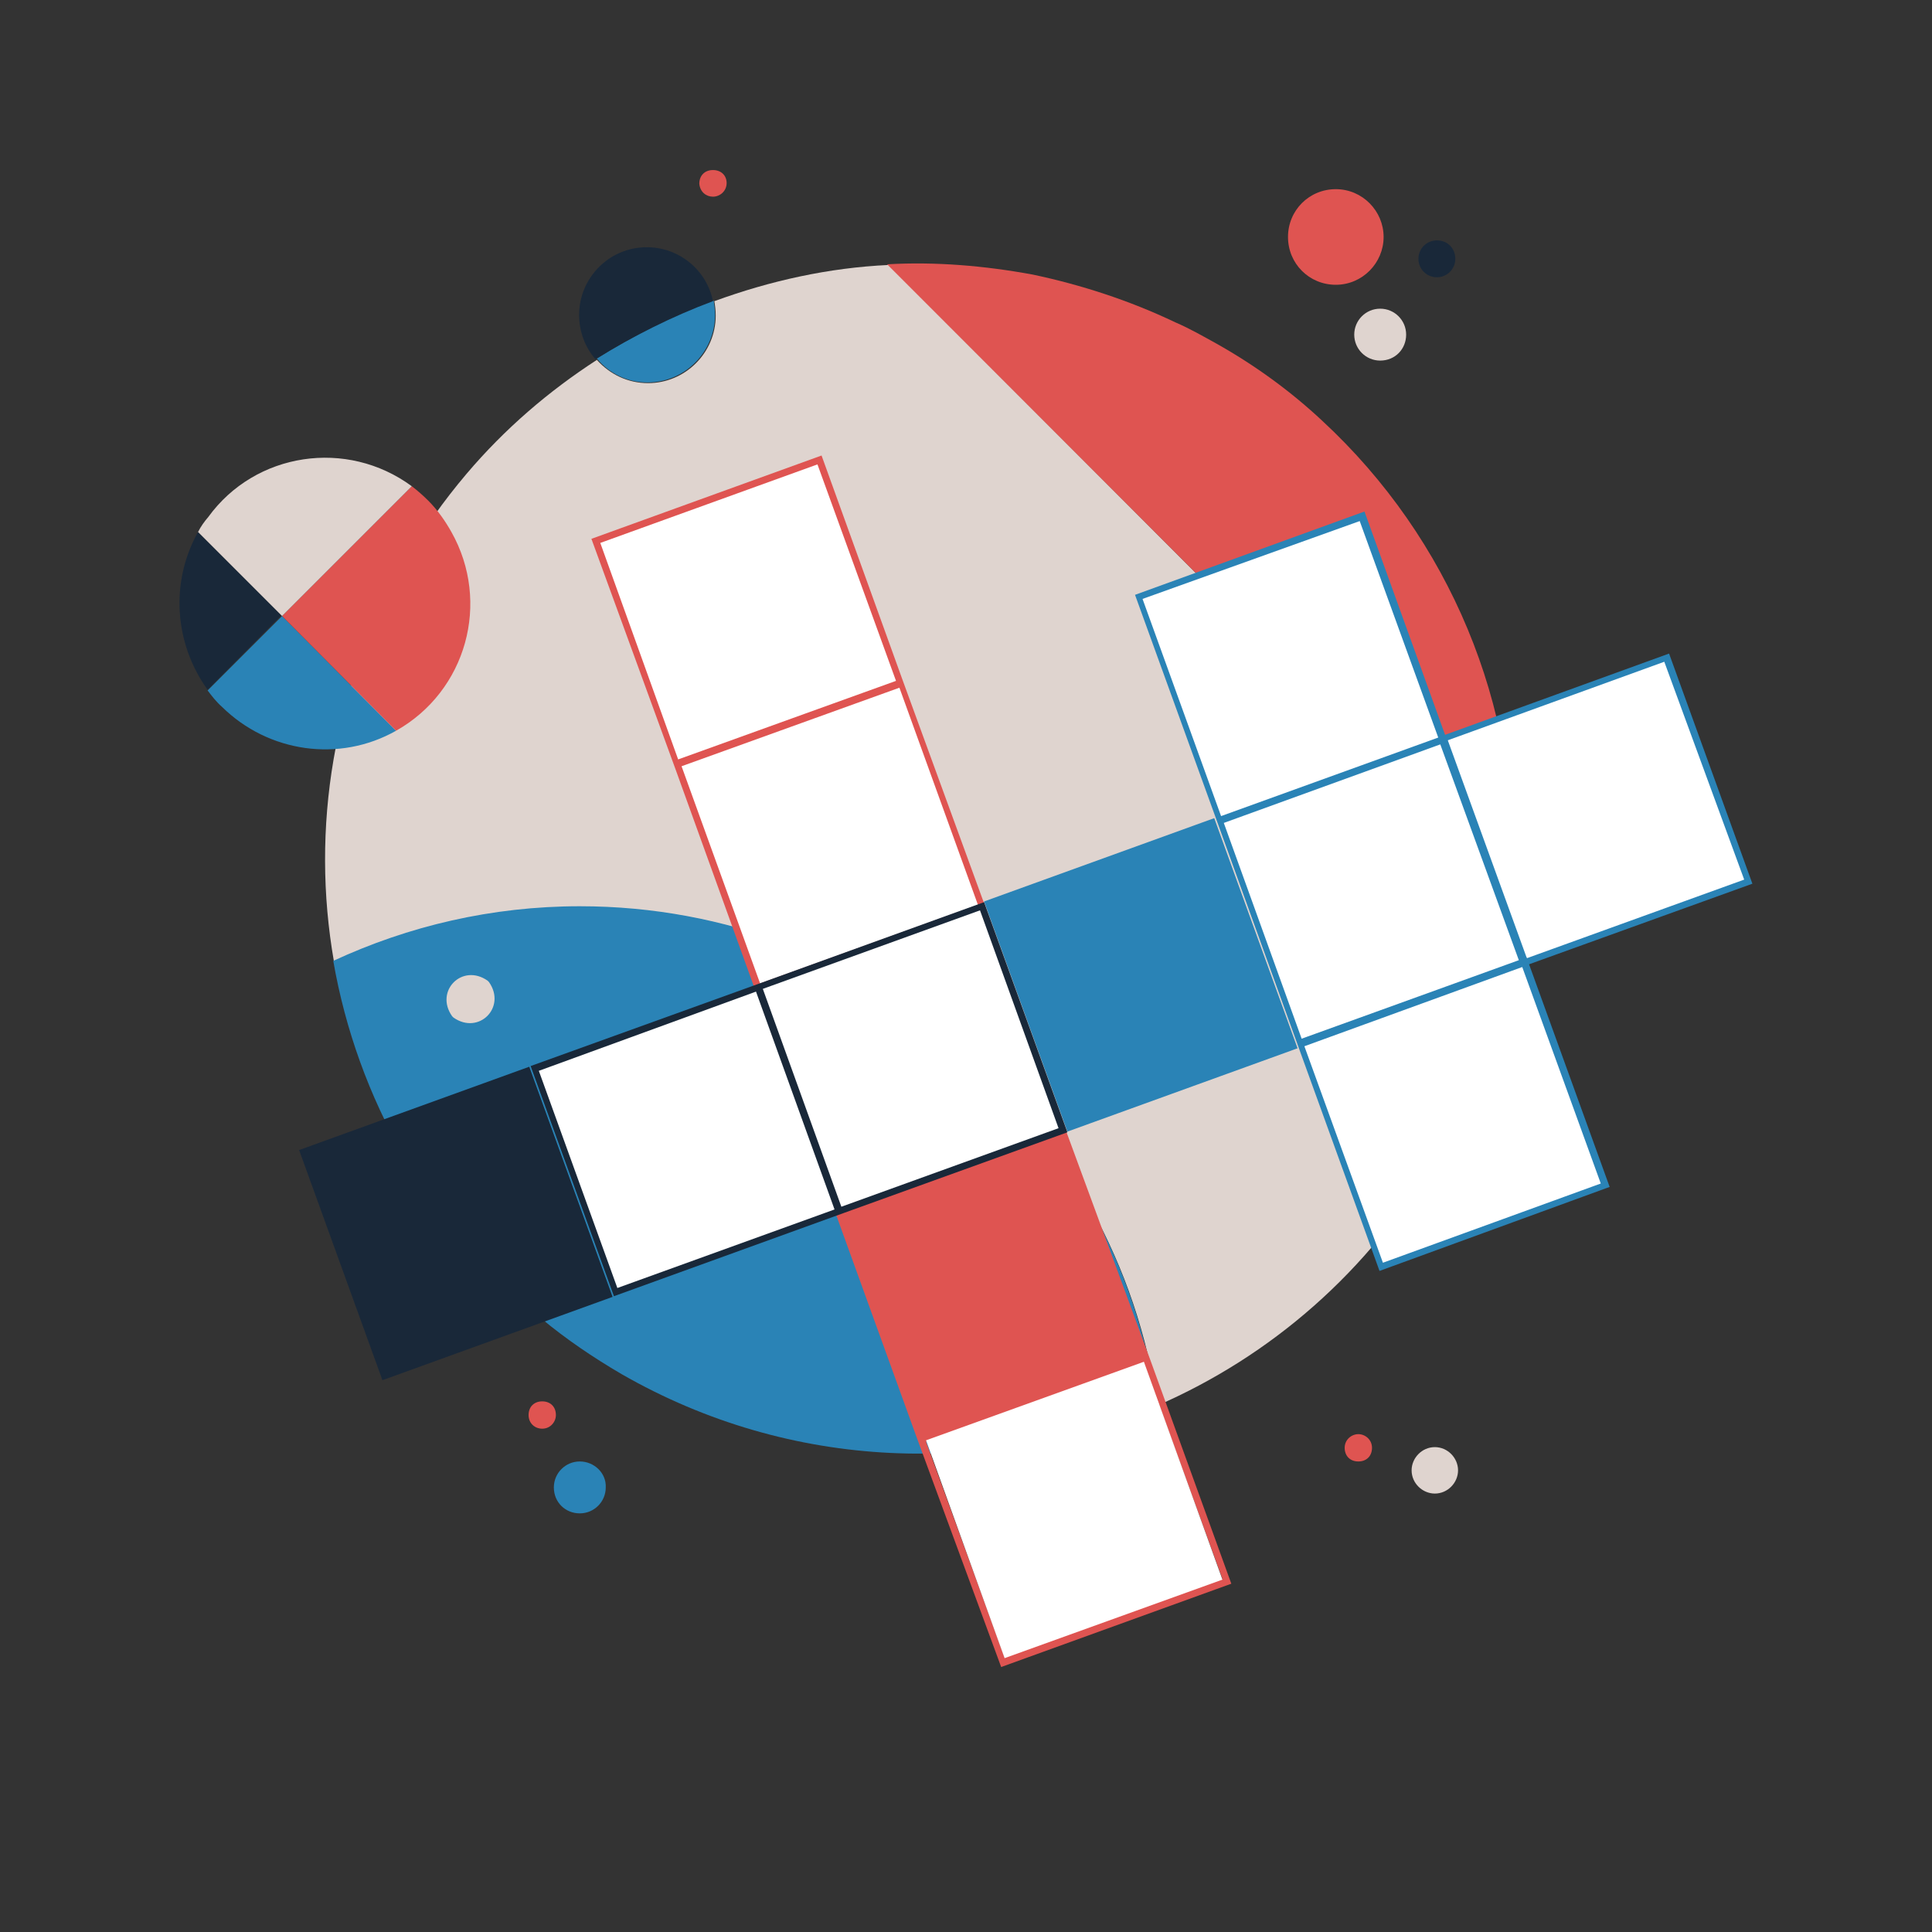
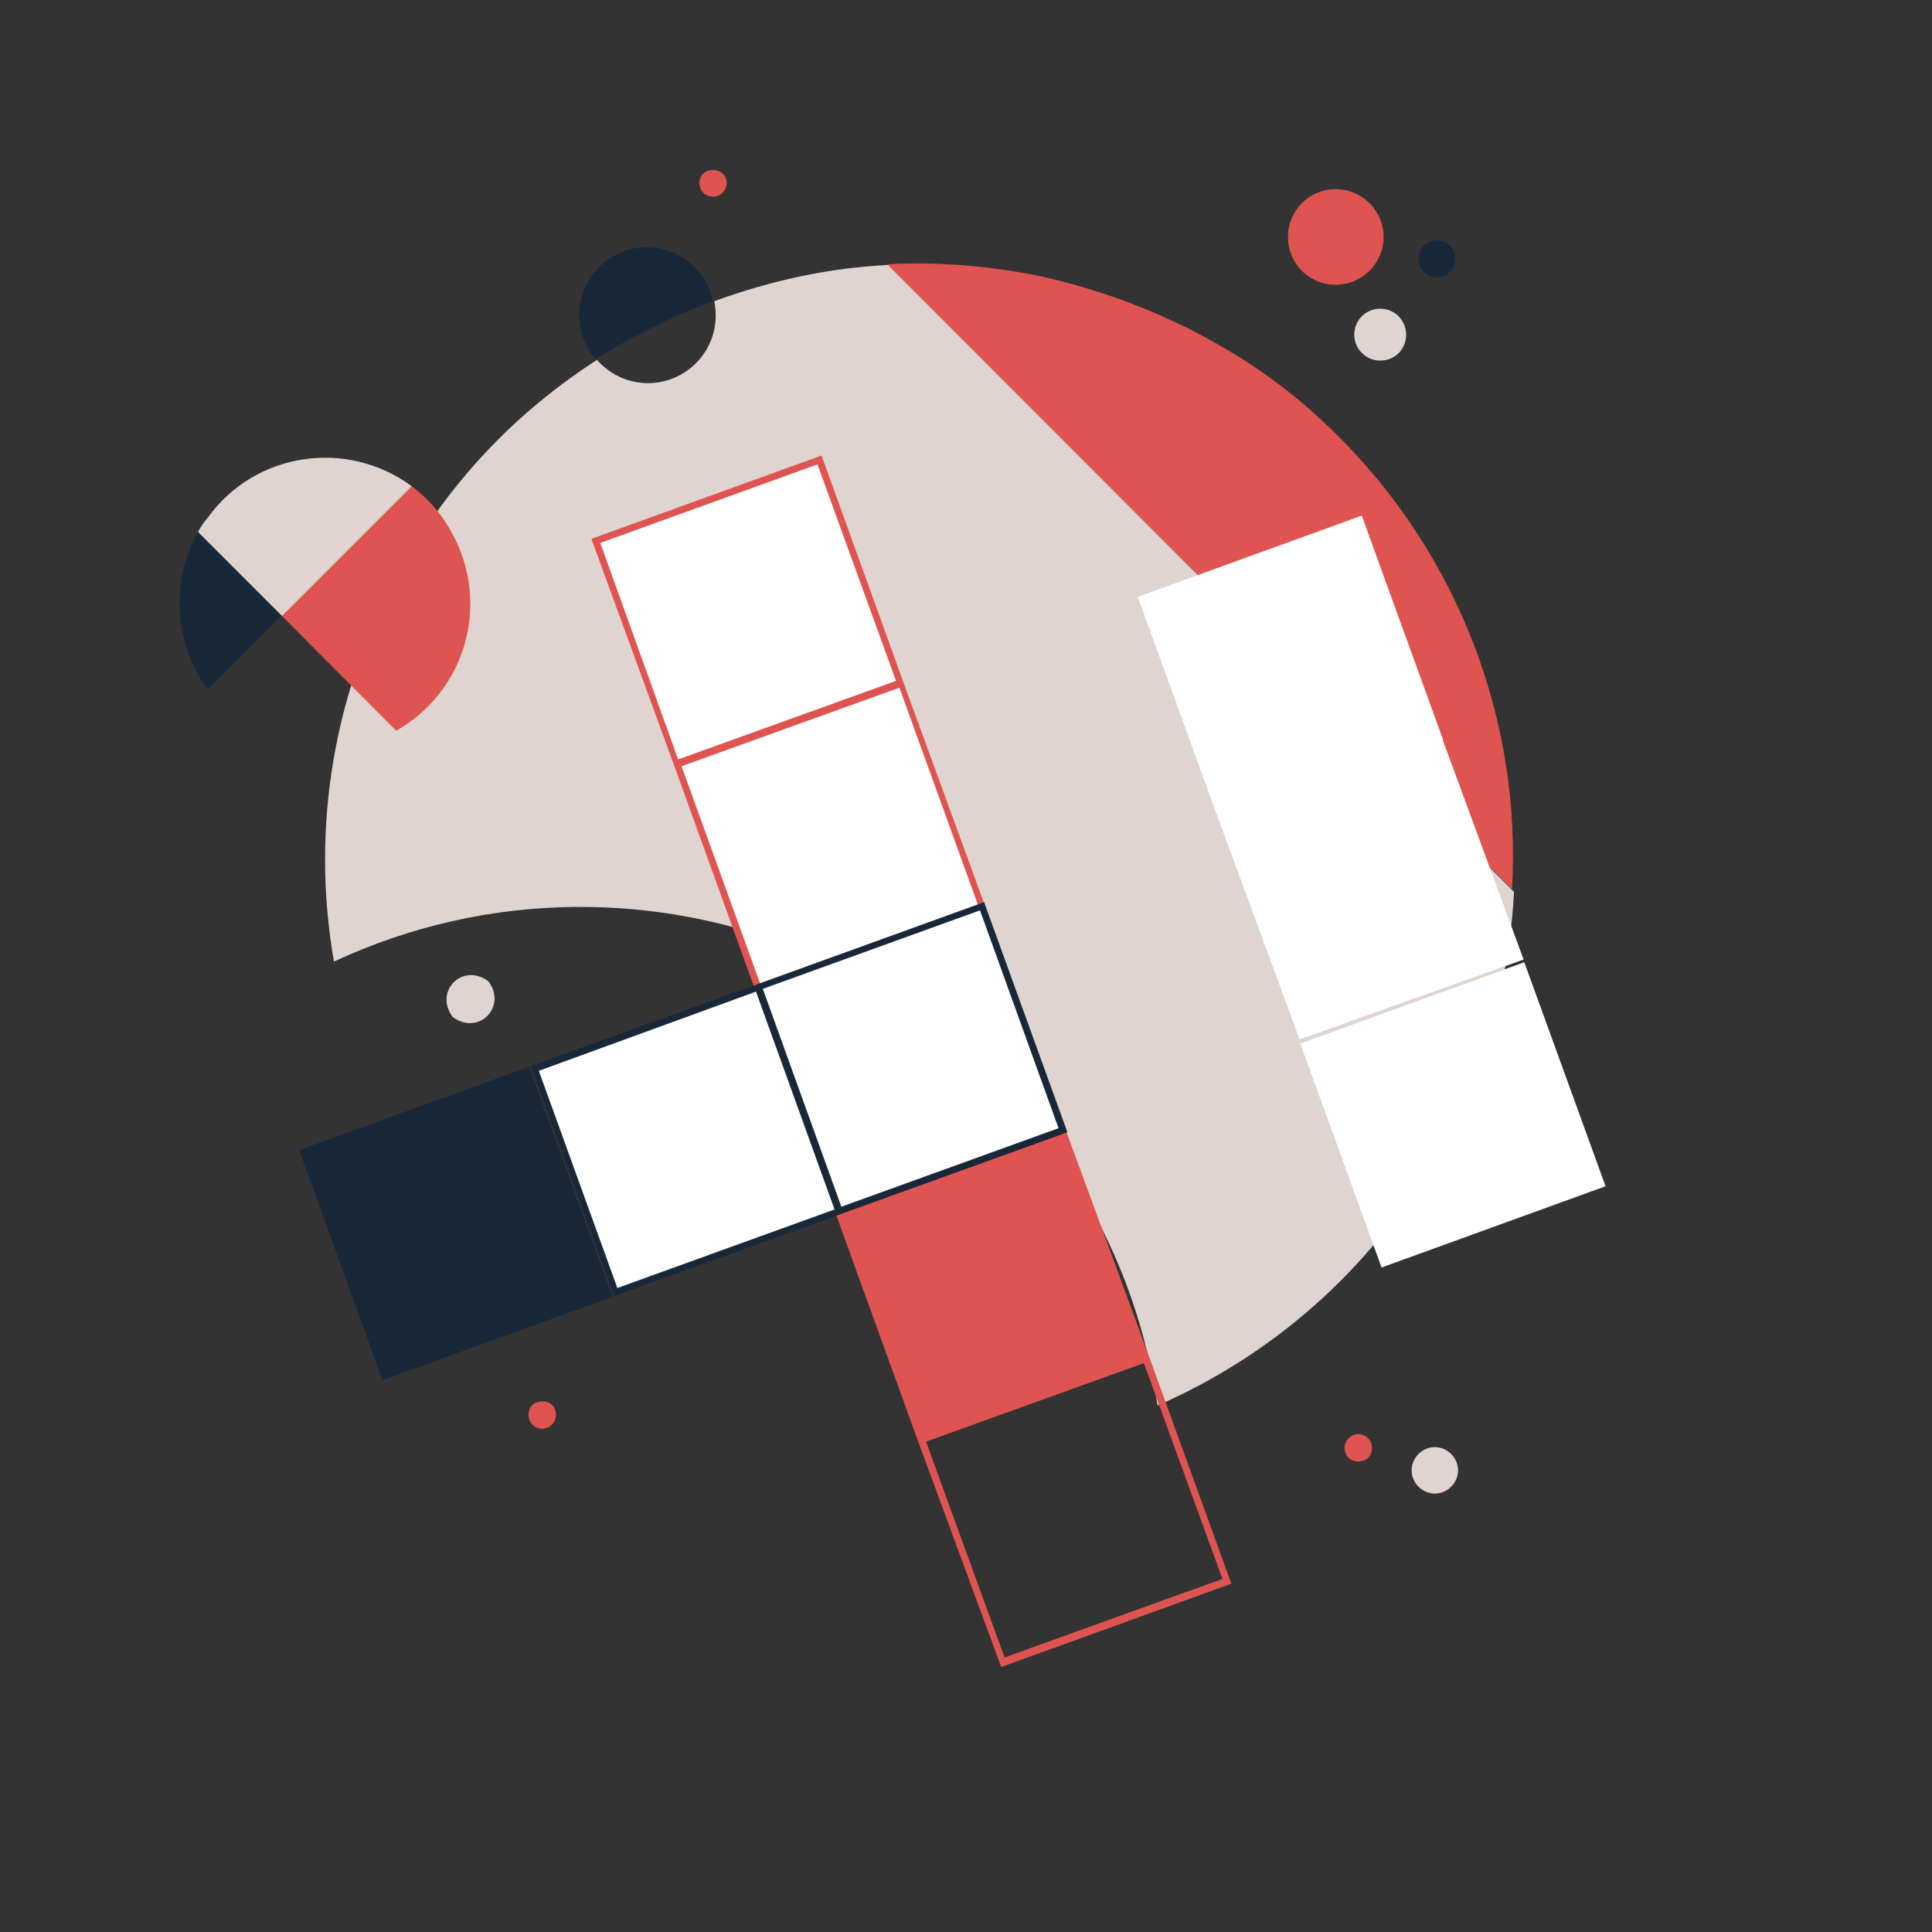
<svg xmlns="http://www.w3.org/2000/svg" version="1.1" id="_Ñëîé_1" x="0px" y="0px" width="282.9px" height="282.9px" viewBox="0 0 282.9 282.9" style="enable-background:new 0 0 282.9 282.9;" xml:space="preserve">
  <rect x="0" y="0" width="282.9" height="282.9" fill="#333333" stroke="none" />
  <style type="text/css">
	.st0{fill:#DFD4CF;}
	.st1{fill:#DF5451;}
	.st2{fill:#FFFFFF;}
	.st3{fill:#2A83B6;}
	.st4{fill:#192839;}
</style>
  <path class="st0" d="M130.1,38.8c-8.7,0.4-17.3,2.3-25.5,5.3c0.1,0.6,0.2,1.3,0.2,2.1c0,5.5-4.5,9.9-9.9,9.9c-3,0-5.6-1.3-7.5-3.4  c-7.1,4.6-13.5,10.1-19.1,16.7c-3.3,3.9-6.4,8.2-9,12.9c-10.6,18.4-13.8,39.1-10.4,58.5c11-5.1,23.1-8,36.1-8  c42.9,0,78.5,31.7,84.5,73c16.5-7.2,30.9-19.5,40.7-36.3c1.1-2.1,2.3-4.2,3.2-6.2c1.7-3.5,3.1-7.2,4.3-10.8c2.3-7.2,3.6-14.5,4-21.9  L130.1,38.8L130.1,38.8z" />
  <path class="st1" d="M193.6,61.6c-4.6-4.3-9.8-8.1-15.5-11.3c-2-1.1-3.9-2.2-6-3.1c-6.7-3.2-13.8-5.5-20.9-7  c-7.1-1.3-14.2-1.9-21.3-1.5l91.5,91.5c0-0.7,0.1-1.5,0.1-2.2C222.3,103.4,212.4,79,193.6,61.6L193.6,61.6L193.6,61.6z" />
  <path class="st2" d="M87.2,79.2L120,67.2l11.9,32.8L99.1,112L87.2,79.2z" />
  <path class="st2" d="M190.4,152.8l32.8-11.9l11.9,32.8l-32.8,11.9L190.4,152.8z" />
  <path class="st2" d="M178.4,119.9l32.8-11.7l11.9,32.3l-32.8,11.7L178.4,119.9z" />
  <path class="st2" d="M166.6,87.4l32.8-11.9l11.9,32.8l-32.8,11.9L166.6,87.4z" />
-   <path class="st2" d="M211.2,108.2L244,96.3l11.9,32.8L223.2,141L211.2,108.2z" />
-   <path class="st3" d="M84.9,132.7L84.9,132.7L84.9,132.7L84.9,132.7L84.9,132.7z M84.9,132.7c-12.9,0-25.1,2.9-36.1,8  c3.5,20.1,14,38.9,30.5,52.4c3.6,3,7.6,5.7,11.7,8.1c24.9,14.3,53.9,15,78.4,4.5C163.4,164.4,127.9,132.7,84.9,132.7z M94.8,56  c5.5,0,9.9-4.5,9.9-9.9c0-0.7-0.1-1.3-0.2-2.1c-6,2.2-11.7,5.1-17.1,8.5C89.2,54.7,91.9,56,94.8,56z M58,107L41.3,90.2l-10.9,10.9  c0.6,0.8,1.3,1.7,2.1,2.4C39.3,110.2,49.7,111.7,58,107L58,107L58,107z M84.9,214c-2.1,0-3.8,1.7-3.8,3.8c0,2.2,1.7,3.8,3.8,3.8  s3.8-1.7,3.8-3.8C88.8,215.7,87,214,84.9,214z M223.9,141.2l11.8,32.6L202,186.1l-11.8-32.6l0,0l-11.8-32.7l0,0l-12.2-33.7  l33.6-12.2l11.8,32.7l32.8-11.9l12.2,33.7L223.9,141.2L223.9,141.2z M243.7,96.9L212,108.4l11.5,31.7l0,0l0,0l0.1,0.2l31.8-11.5  L243.7,96.9z M167.3,87.7l11.5,31.8l31.8-11.5l0,0l0,0l-11.5-31.7L167.3,87.7L167.3,87.7z M179.2,120.5l11.4,31.6l31.8-11.5  L210.9,109L179.2,120.5z M234.4,173.3l-11.5-31.7L191,153.2l11.5,31.7L234.4,173.3L234.4,173.3z M144.1,132l12.2,33.7l33.7-12.2  l-12.2-33.7L144.1,132z" />
  <path class="st2" d="M99,111.9l32.8-11.9l11.9,32.8L111,144.7L99,111.9z" />
  <path class="st1" d="M81.4,207.2c0,1-0.8,2-2,2c-1.1,0-2-0.8-2-2s0.8-2,2-2C80.6,205.2,81.4,206,81.4,207.2z M62.7,73.3  c-0.7-0.7-1.6-1.5-2.4-2.1l-19,19L58,107c10.3-5.8,13.9-18.8,8.1-29.1C65.2,76.3,64.1,74.7,62.7,73.3z M168.5,199.3l11.8,32.6  l-33.7,12.2l-12.4-33.7l0,0l-11.8-32.6l33.7-12.2L168.5,199.3L168.5,199.3L168.5,199.3z M167.5,199.6l-31.9,11.5l11.5,31.6  l31.9-11.5L167.5,199.6z M104.4,28.8c1,0,2-0.8,2-2c0-1.1-0.8-1.9-2-1.9s-2,0.8-2,2C102.5,28.1,103.4,28.8,104.4,28.8z M144.4,133.1  l-33.7,12.2l-11.8-32.7l0,0L86.6,78.9l33.7-12.2l11.8,32.7l0,0L144.4,133.1z M99.3,111.2l31.9-11.5L119.7,68L87.9,79.5L99.3,111.2z   M111.3,144l31.9-11.5l-11.5-31.8l-31.9,11.5L111.3,144z M198.9,210c-1,0-2,0.8-2,2s0.8,2,2,2s2-0.8,2-2S199.9,210,198.9,210z   M202.6,34.7c0-3.8-3.1-7-7-7s-7,3.1-7,7s3.1,7,7,7S202.6,38.5,202.6,34.7z" />
  <path class="st2" d="M78.2,156.5l32.8-11.9l11.9,32.8l-32.8,11.9L78.2,156.5z" />
  <path class="st2" d="M111,144.6l32.8-11.9l11.9,32.8l-32.9,11.9L111,144.6z" />
  <path class="st4" d="M94.8,36.2L94.8,36.2L94.8,36.2L94.8,36.2z M104.4,44.1c-0.9-4.5-4.9-7.9-9.7-7.9c-5.5,0-9.9,4.5-9.9,9.9  c0,2.5,0.9,4.8,2.4,6.5C92.7,49.2,98.5,46.3,104.4,44.1z M30.4,101l10.8-10.9L29,77.9C24.9,85.2,25.5,94.2,30.4,101z M210.4,35.2  c-1.5,0-2.7,1.2-2.7,2.7s1.2,2.7,2.7,2.7s2.7-1.2,2.7-2.7S212,35.2,210.4,35.2z M43.8,168.4l12.2,33.7l33.7-12.2l-12.2-33.7  L43.8,168.4L43.8,168.4z M156.3,165.8l-32.7,11.8l0,0l-33.7,12.2l-12.2-33.7l32.7-11.8l0,0l33.7-12.2l0,0L156.3,165.8z M90.4,188.6  l31.8-11.5l-11.5-31.9l-31.8,11.6L90.4,188.6L90.4,188.6z M123.2,176.7l31.8-11.5l-11.5-31.9l-31.8,11.5L123.2,176.7L123.2,176.7z" />
  <path class="st0" d="M60.3,71.2l-19,19L29,77.9c0.4-0.8,0.9-1.5,1.5-2.2C37.4,66.2,50.8,64.2,60.3,71.2z M202.1,45.2  c-2.1,0-3.8,1.7-3.8,3.8s1.7,3.8,3.8,3.8c2.2,0,3.8-1.7,3.8-3.8S204.2,45.2,202.1,45.2z M210.1,211.9c-1.9,0-3.4,1.6-3.4,3.4  c0,1.9,1.6,3.4,3.4,3.4c1.9,0,3.4-1.6,3.4-3.4C213.5,213.5,212,211.9,210.1,211.9z M71.4,143.6c-3.7-2.6-7.8,1.5-5.2,5.2  c0.1,0.1,0.2,0.2,0.2,0.2c3.7,2.6,7.8-1.5,5.2-5.2C71.5,143.7,71.5,143.7,71.4,143.6z" />
-   <path class="st2" d="M135.6,210.9l31.9-11.5l11.5,31.9l-31.9,11.5L135.6,210.9z" />
</svg>